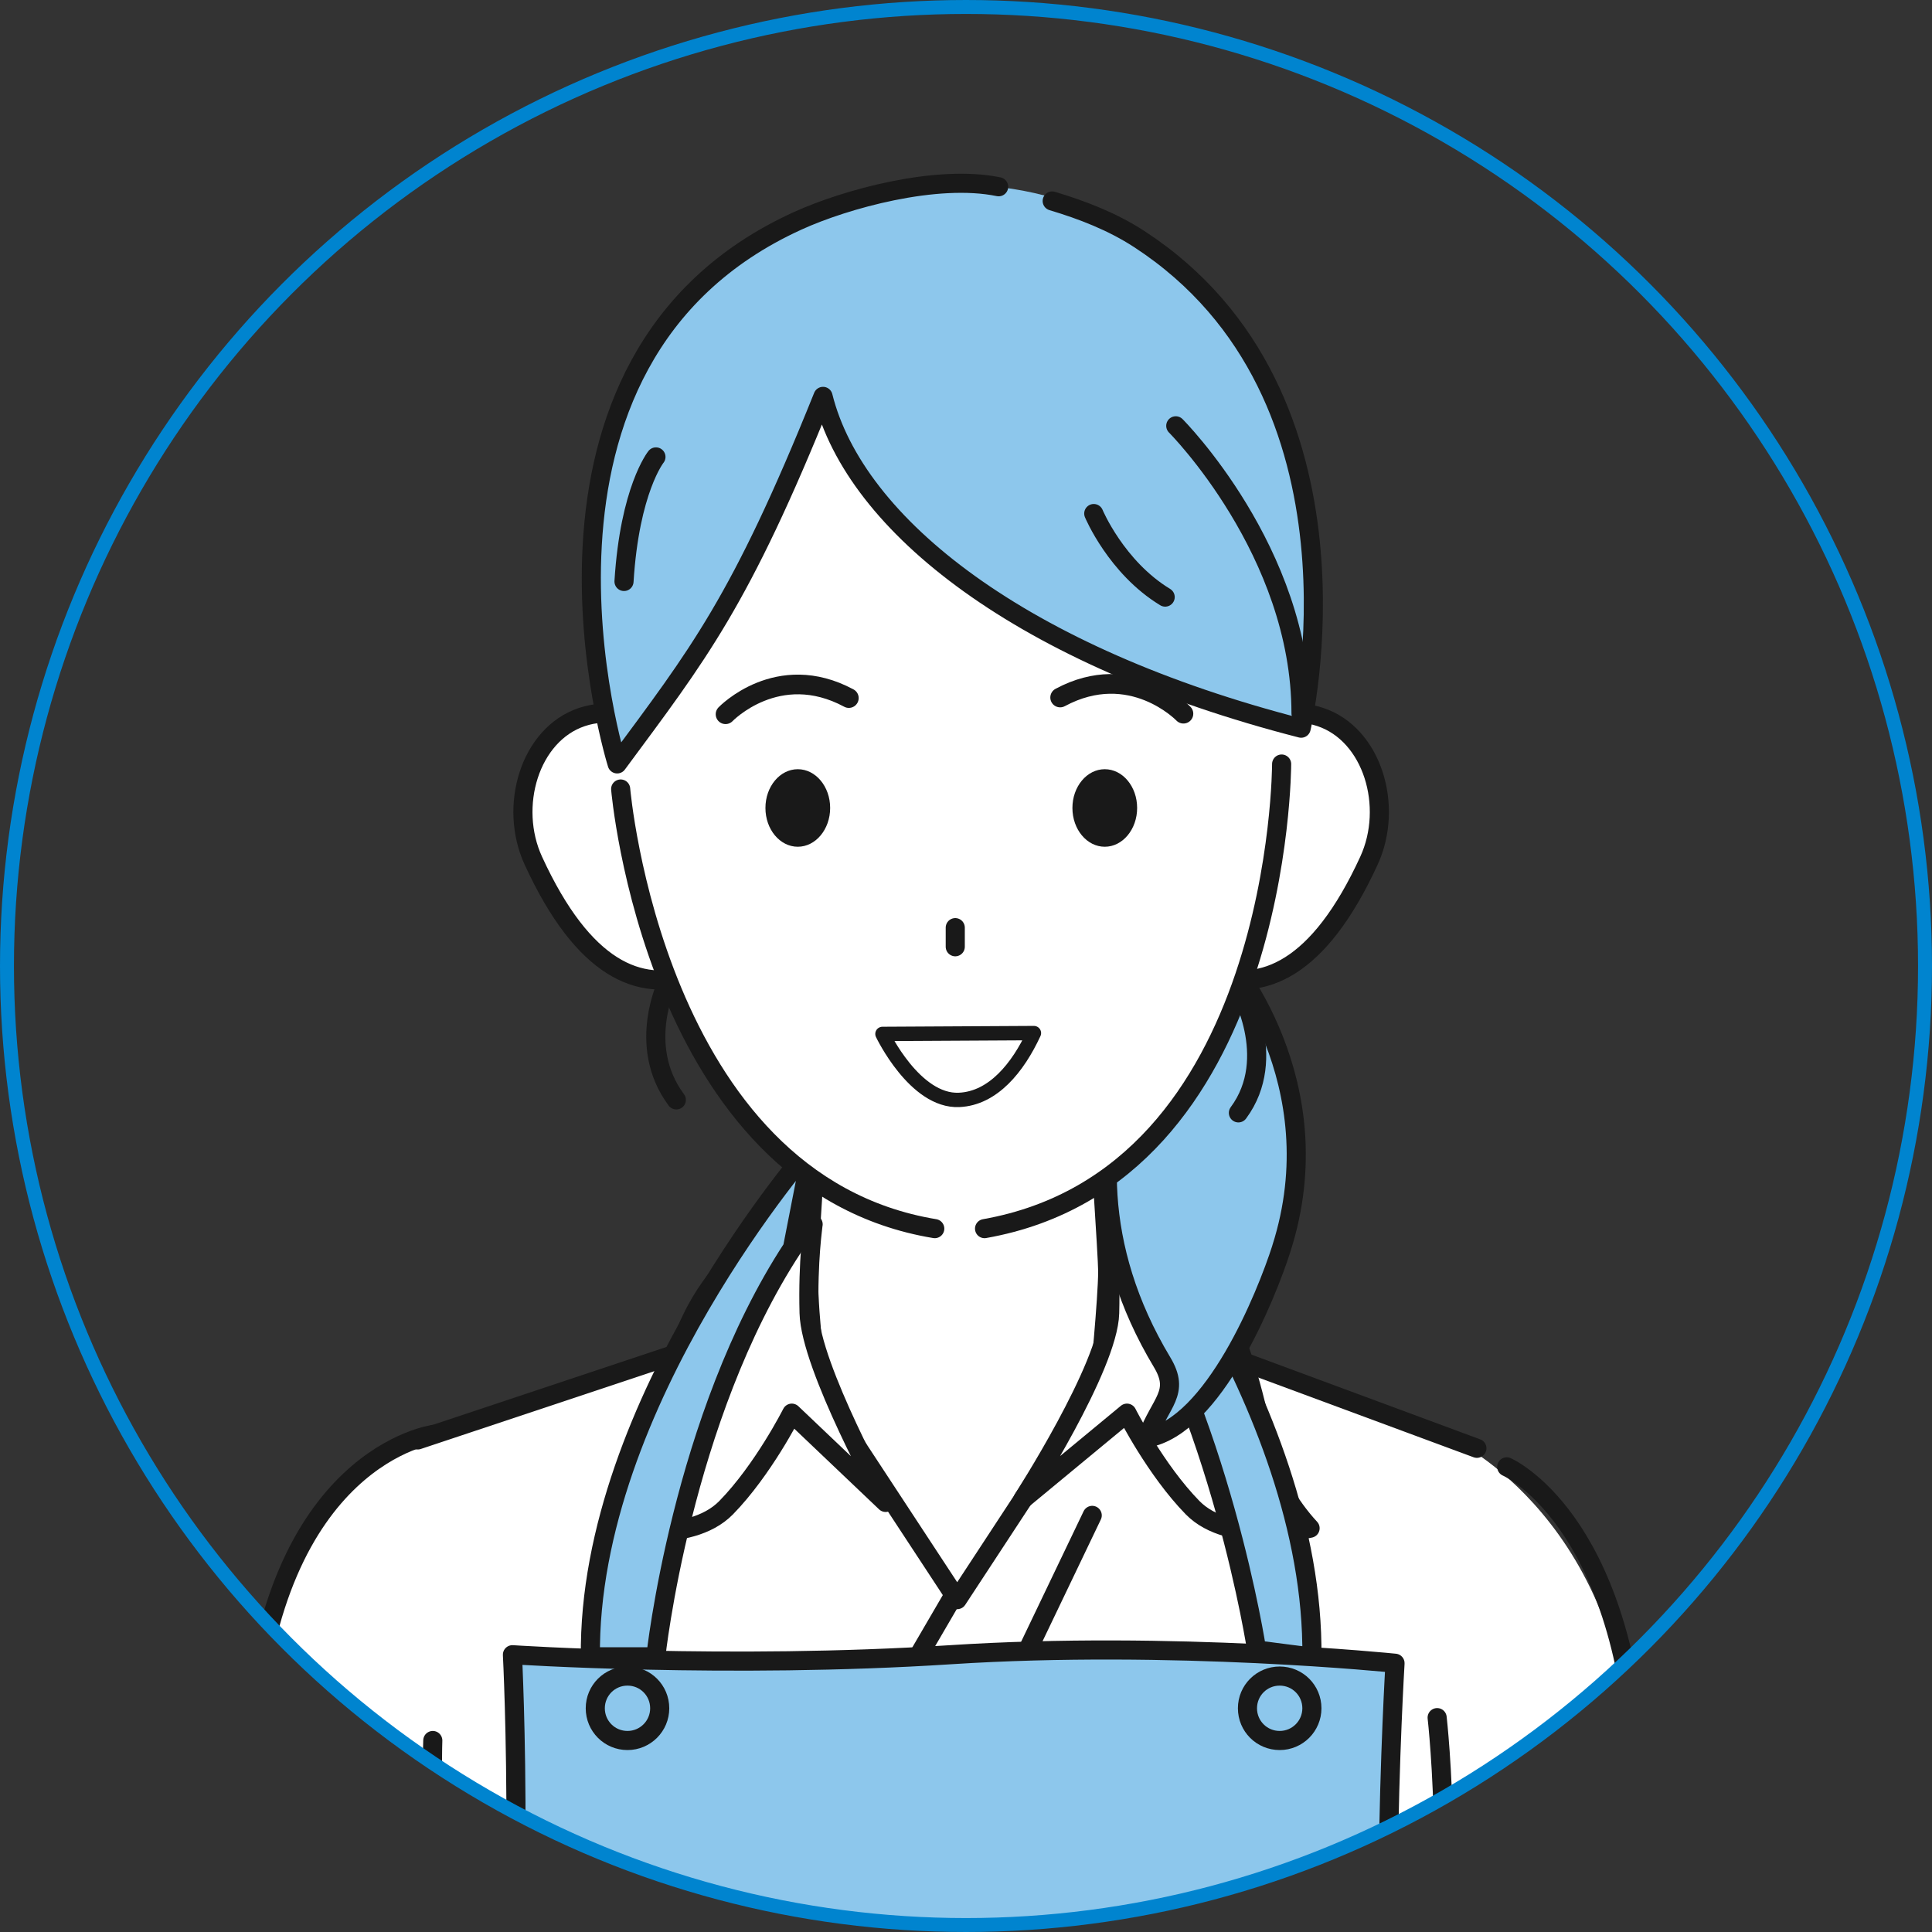
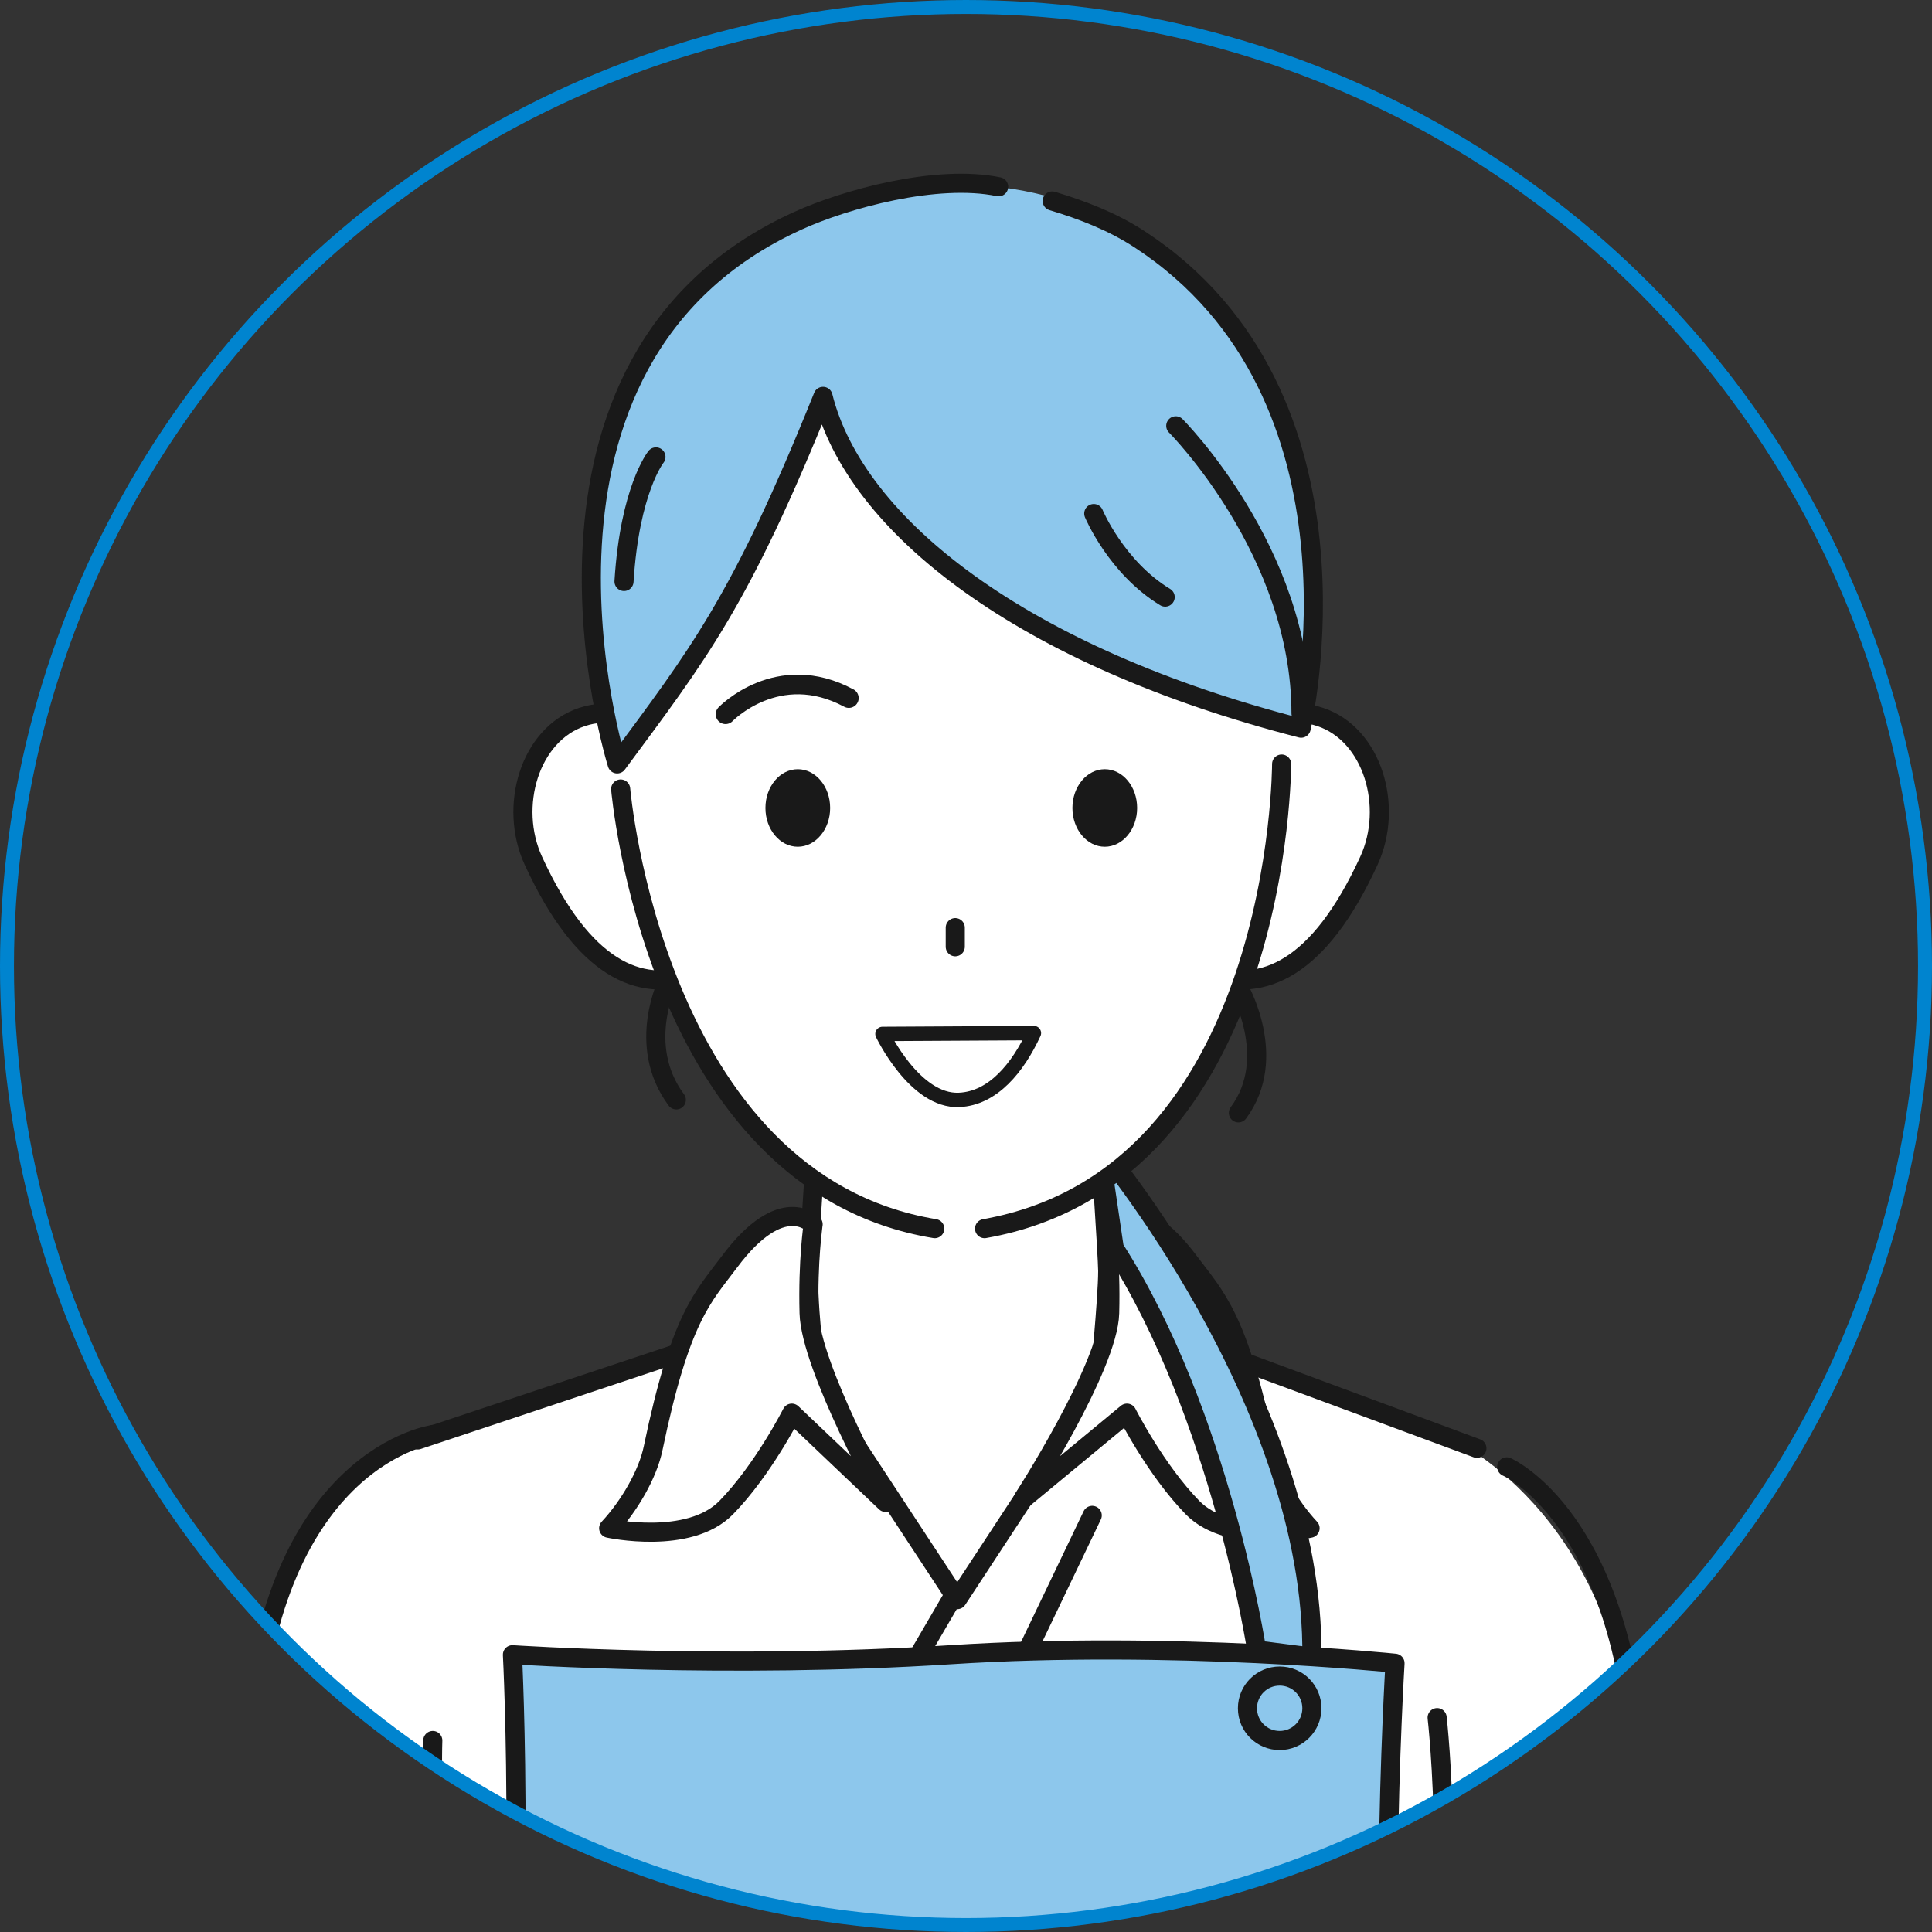
<svg xmlns="http://www.w3.org/2000/svg" id="_レイヤー_2" width="138.52" height="138.52" viewBox="0 0 138.52 138.52">
  <rect x="0" y="0" width="138.52" height="138.52" fill="#333333" stroke="none" />
  <defs>
    <style>.cls-1{stroke-width:1.41px;}.cls-1,.cls-2,.cls-3,.cls-4,.cls-5,.cls-6{stroke:#191919;stroke-linecap:round;}.cls-1,.cls-2,.cls-3,.cls-4,.cls-6{stroke-linejoin:round;}.cls-1,.cls-7,.cls-8,.cls-5,.cls-6{fill:none;}.cls-9,.cls-2,.cls-3{fill:#fff;}.cls-2{stroke-width:1.03px;}.cls-7{stroke:#0084cf;}.cls-7,.cls-5{stroke-miterlimit:10;}.cls-3,.cls-4,.cls-5,.cls-6{stroke-width:1.37px;}.cls-10{clip-path:url(#clippath);}.cls-4,.cls-11{fill:#8dc7ec;}.cls-12{fill:#191919;}</style>
    <clipPath id="clippath">
      <circle class="cls-8" cx="69.26" cy="70.26" r="67.77" />
    </clipPath>
  </defs>
  <g id="_レイヤー_1-2">
    <g>
      <g class="cls-10">
        <g>
          <path class="cls-9" d="m104.23,103.24s12.66,5.89,12.84,24.56c0,0,.82,40.04.82,40.89,0,.29.4,7.62.75,16.91.67,17.67,1.56,42.87,1.56,42.87h-14.62l-5.84-77.03,3.73-36.68.76-11.53Z" />
          <g>
            <path class="cls-3" d="m31.11,102.84s-11.66,1.48-13.09,21.88c0,0-.3,5.3-1.16,19.87-.37,6.27-3.2,10.65-5.37,23.21-2.71,15.63,4.43,13.32,7.53,13.52,13.13.82,14.97-26.12,14.97-26.12l-2.48-35.72-.4-16.63Z" />
            <path class="cls-9" d="m23.01,144.51c8.9,24.98,1.7,36.98-2,37.33-5.66.52-13.05.35-15.82-12.32-.99-4.52-2.32-18.44-4.4-24.85-1.89-5.83-2.31-10.07-2.31-10.07,0,0,.38-5.37,9.1-7.78,6.94-1.92,8.42-2,15.43,17.69Z" />
            <path class="cls-6" d="m16.75,138.02s-3.49,6.7-12.06,4.48" />
            <path class="cls-6" d="m28,176.08c-2.54,3.95-4.58,4.76-7.13,5.3-5.49,1.17-13.37-.87-16.04-13.35-1.07-5.02-1.56-16.43-4.04-23.36-4.34-12.15-1.06-13.52-1.06-13.52,0,0,1.62-2.6,8.66-4.61,5.53-1.58,7.17-.28,10.77,8.37,1.23,2.94,6.25,14.86,6.68,18.76.38,3.48,2.58,8.33,2.31,11.32" />
            <g>
              <path class="cls-3" d="m13.66,130.44l-.73-4.63s-.19-6.1-5.53-10.3c0,0-8.06-2.59-12.47-8.32,0,0-6.51-3.82-5.18,1.95,0,0,5.37,4.97,6.65,5.9l-.77.22-9.74-2.77s-10.29-5.89-13.68-4.66c0,0-1.02.21-.5,1.29,0,0-2.9.48-2.13,2.7l2.17.64s4.75,2.67,6.25,4.45l3.34,5.43s6.87,3.77,10.32,4.85l8.78,4.11,2.57,4.85s3.42.86,6.35-.42c5.58-2.43,4.3-5.31,4.3-5.31Z" />
              <path class="cls-6" d="m5.78,121.96s-6.58-2.33-8.1-5.05" />
            </g>
          </g>
          <g>
            <g>
              <path class="cls-9" d="m104.26,182.33c-1.36-5.64-2.27-14.54-2.27-14.54l.14-16.73,2.58-26.98.1-20.91-21.86-7.86h-29.11l-23.81,7.93-.1,20.24,3.96,27.66v18.63l-1.39,9.12s-4.94,43.16-2.16,43.74c0,0,21.05.27,30.5-2.61,2.34-.71,4.66-4.71,6.26-4.69,1.21.01,3.85,3.51,6.27,4.16,13.61,3.68,33.78,3.15,33.78,3.15,0,0-.61-30.8-2.91-40.3Z" />
              <polyline class="cls-6" points="105.89 103.84 82.86 95.31 53.75 95.31 29.95 103.24" />
              <polyline class="cls-5" points="71.17 214.62 71.17 123.56 78.31 108.65" />
              <path class="cls-3" d="m78.82,99.15l-10.19,15.54-10-15.23s-.66-4.91-.66-7.85c0-2.07.66-11.16.66-11.16h20.14s.65,9.7.65,10.68c0,1.96-.6,8.03-.6,8.03Z" />
              <path class="cls-3" d="m79.27,87.78s2.21-2.39,6,2.69c1.91,2.55,3.52,3.98,5.47,13.36.38,1.85,1.7,4.14,3.19,5.74,0,0-5.75,1.25-8.42-1.47-2.66-2.72-4.71-6.78-4.71-6.78l-7.46,6.17s6.12-9.49,6.22-13.34c.1-3.78-.29-6.31-.29-6.36Z" />
              <path class="cls-3" d="m58.3,87.78s-2.21-2.39-6,2.69c-1.91,2.55-3.52,3.98-5.47,13.36-.38,1.85-1.7,4.14-3.19,5.74,0,0,5.75,1.25,8.42-1.47,2.66-2.72,4.71-6.78,4.71-6.78l6.73,6.4s-5.39-9.72-5.49-13.58c-.1-3.78.29-6.31.29-6.36Z" />
              <path class="cls-12" d="m68.6,139.26c0,.86-.66,1.55-1.48,1.55s-1.48-.69-1.48-1.55.66-1.55,1.48-1.55,1.48.69,1.48,1.55Z" />
              <ellipse class="cls-12" cx="68.1" cy="120.34" rx="1.48" ry="1.55" />
              <polyline class="cls-6" points="63.58 214.97 63.5 122.75 68.2 114.69" />
            </g>
-             <path class="cls-4" d="m58.26,82.11s-16.14,18.36-15.93,36.68h4.69s1.83-17.15,9.8-29.31l1.44-7.37Z" />
            <path class="cls-4" d="m78.8,82.11s15.47,18.38,15.26,36.7l-3.96-.51s-2.56-16.87-10.21-28.81l-1.09-7.37Z" />
            <path class="cls-5" d="m31.03,124.79s-.45,11.66,2.87,25.61" />
            <path class="cls-5" d="m103.04,123.15s1.67,14.55-1.31,27.24" />
            <path class="cls-11" d="m109.27,228.73H28.39s.12-24.82.46-26.32c2.13-9.59,5.03-28.77,6.53-41.35,2.49-20.95,1.36-42.42,1.36-42.42,0,0,15.48,1.03,31.4,0,15.92-1.03,31.88.61,31.88.61,0,0-.93,26.41.94,40.36,1.15,8.57,2.49,20.74,3.97,29.75,1.19,7.23,2.67,12.37,2.67,12.37l1.67,27Z" />
            <path class="cls-6" d="m28.39,228.73s-.87-5.45,0-14.33c.26-2.63.46-11.99.46-11.99,0,0,2.3-9.54,2.57-12.21,1.24-12.26,2.71-18.58,3.96-29.14,2.49-20.95,1.36-42.42,1.36-42.42,0,0,15.48,1.03,31.4,0,15.92-1.03,31.88.61,31.88.61,0,0-1.62,26.52.94,40.36,1.09,5.86,2.74,19.12,4.29,32.48.39,3.39,2.36,9.64,2.36,9.64,0,0,.31,6.48.66,9.77,1.01,9.25.39,16.55.39,16.55" />
-             <path class="cls-4" d="m47.3,122.48c0,1.27-1.03,2.31-2.31,2.31s-2.31-1.03-2.31-2.31,1.03-2.31,2.31-2.31,2.31,1.03,2.31,2.31Z" />
            <path class="cls-4" d="m94.06,122.48c0,1.27-1.03,2.31-2.31,2.31s-2.31-1.03-2.31-2.31,1.03-2.31,2.31-2.31,2.31,1.03,2.31,2.31Z" />
          </g>
          <g>
-             <path class="cls-4" d="m91.88,89.5c-1.11,3.47-4.87,12.74-9.65,13.61.98-2.61,2.41-3.24,1.09-5.44-10.06-16.73,2.14-31.36,3.96-29.79.93.81,8.37,9.8,4.6,21.61Z" />
            <path class="cls-6" d="m47.94,70.25s-2.4,4.64.55,8.61" />
            <path class="cls-6" d="m88.79,70.76s2.95,5.05,0,9.03" />
            <g>
              <path class="cls-3" d="m87.2,57.53c-1.35,4.06-4.19,11.1-.44,12.35,3.74,1.25,7.78-.31,11.39-8.17,1.79-3.89.26-9.05-3.48-10.3-3.74-1.25-6.12,2.06-7.47,6.12Z" />
              <path class="cls-3" d="m49.19,57.53c1.35,4.06,4.19,11.1.44,12.35-3.74,1.25-7.78-.31-11.39-8.17-1.79-3.89-.26-9.05,3.48-10.3,3.74-1.25,6.12,2.06,7.47,6.12Z" />
              <path class="cls-9" d="m93.38,41.61c-.83-18.58-11.52-27.2-24.47-27.44-13.1-.25-24.54,7.63-25.31,26.87-.62,15.48,3.5,34.09,12.92,42.59,8.64,7.79,18.94,3.52,21.77,1.51,10.63-7.51,15.84-26.7,15.08-43.52Z" />
              <path class="cls-1" d="m52.02,51.21s3.74-3.9,8.84-1.16" />
-               <path class="cls-1" d="m84.85,51.17s-3.74-3.9-8.84-1.16" />
              <g>
                <path class="cls-12" d="m81.53,57.93c0,1.53-1.04,2.78-2.32,2.78s-2.32-1.24-2.32-2.78,1.04-2.78,2.32-2.78,2.32,1.24,2.32,2.78Z" />
                <path class="cls-12" d="m59.52,57.93c0,1.53-1.04,2.78-2.32,2.78s-2.32-1.24-2.32-2.78,1.04-2.78,2.32-2.78,2.32,1.24,2.32,2.78Z" />
              </g>
              <path class="cls-6" d="m44.5,56.57s2.4,28.2,22.52,31.52" />
              <path class="cls-6" d="m91.89,54.78s0,29.54-21.3,33.31" />
              <line class="cls-6" x1="68.49" y1="66.51" x2="68.49" y2="67.88" />
              <path class="cls-2" d="m74.13,74.07c-1.15,2.48-2.93,4.68-5.36,4.79-3.18.15-5.5-4.73-5.5-4.73l10.86-.06Z" />
            </g>
            <g>
              <path class="cls-11" d="m55.76,16.54c-19.41,10.48-11.52,38.24-11.52,38.24,6.11-7.34,8.14-11.96,14.36-26.35,2.3,9.25,14.28,18.66,34.28,23.79,0,0,7.01-24.4-11.83-35.64-7.71-4.6-17.39-4.3-25.29-.04Z" />
              <path class="cls-6" d="m71.6,13.39c-4.46-.92-11,.89-14.4,2.44-22.03,10.01-12.95,38.94-12.95,38.94,5.81-7.86,8.82-11.58,14.76-26.35,2.3,9.25,14.28,18.66,34.28,23.79,0,0,5.62-23.85-11.61-35.07-1.92-1.25-4.07-2.08-6.24-2.73" />
              <path class="cls-6" d="m84.3,30.53s8.98,9,8.98,20.62" />
              <path class="cls-6" d="m47.03,32.76s-1.88,2.34-2.29,8.93" />
              <path class="cls-6" d="m78.42,36.82s1.61,3.86,5.12,5.99" />
            </g>
          </g>
          <path class="cls-5" d="m108.03,105.17s8.38,3.62,9.41,21.47l.43,41.78.85,19.27,1.28,40.34" />
        </g>
      </g>
      <circle class="cls-7" cx="69.26" cy="69.26" r="68.76" />
    </g>
  </g>
</svg>